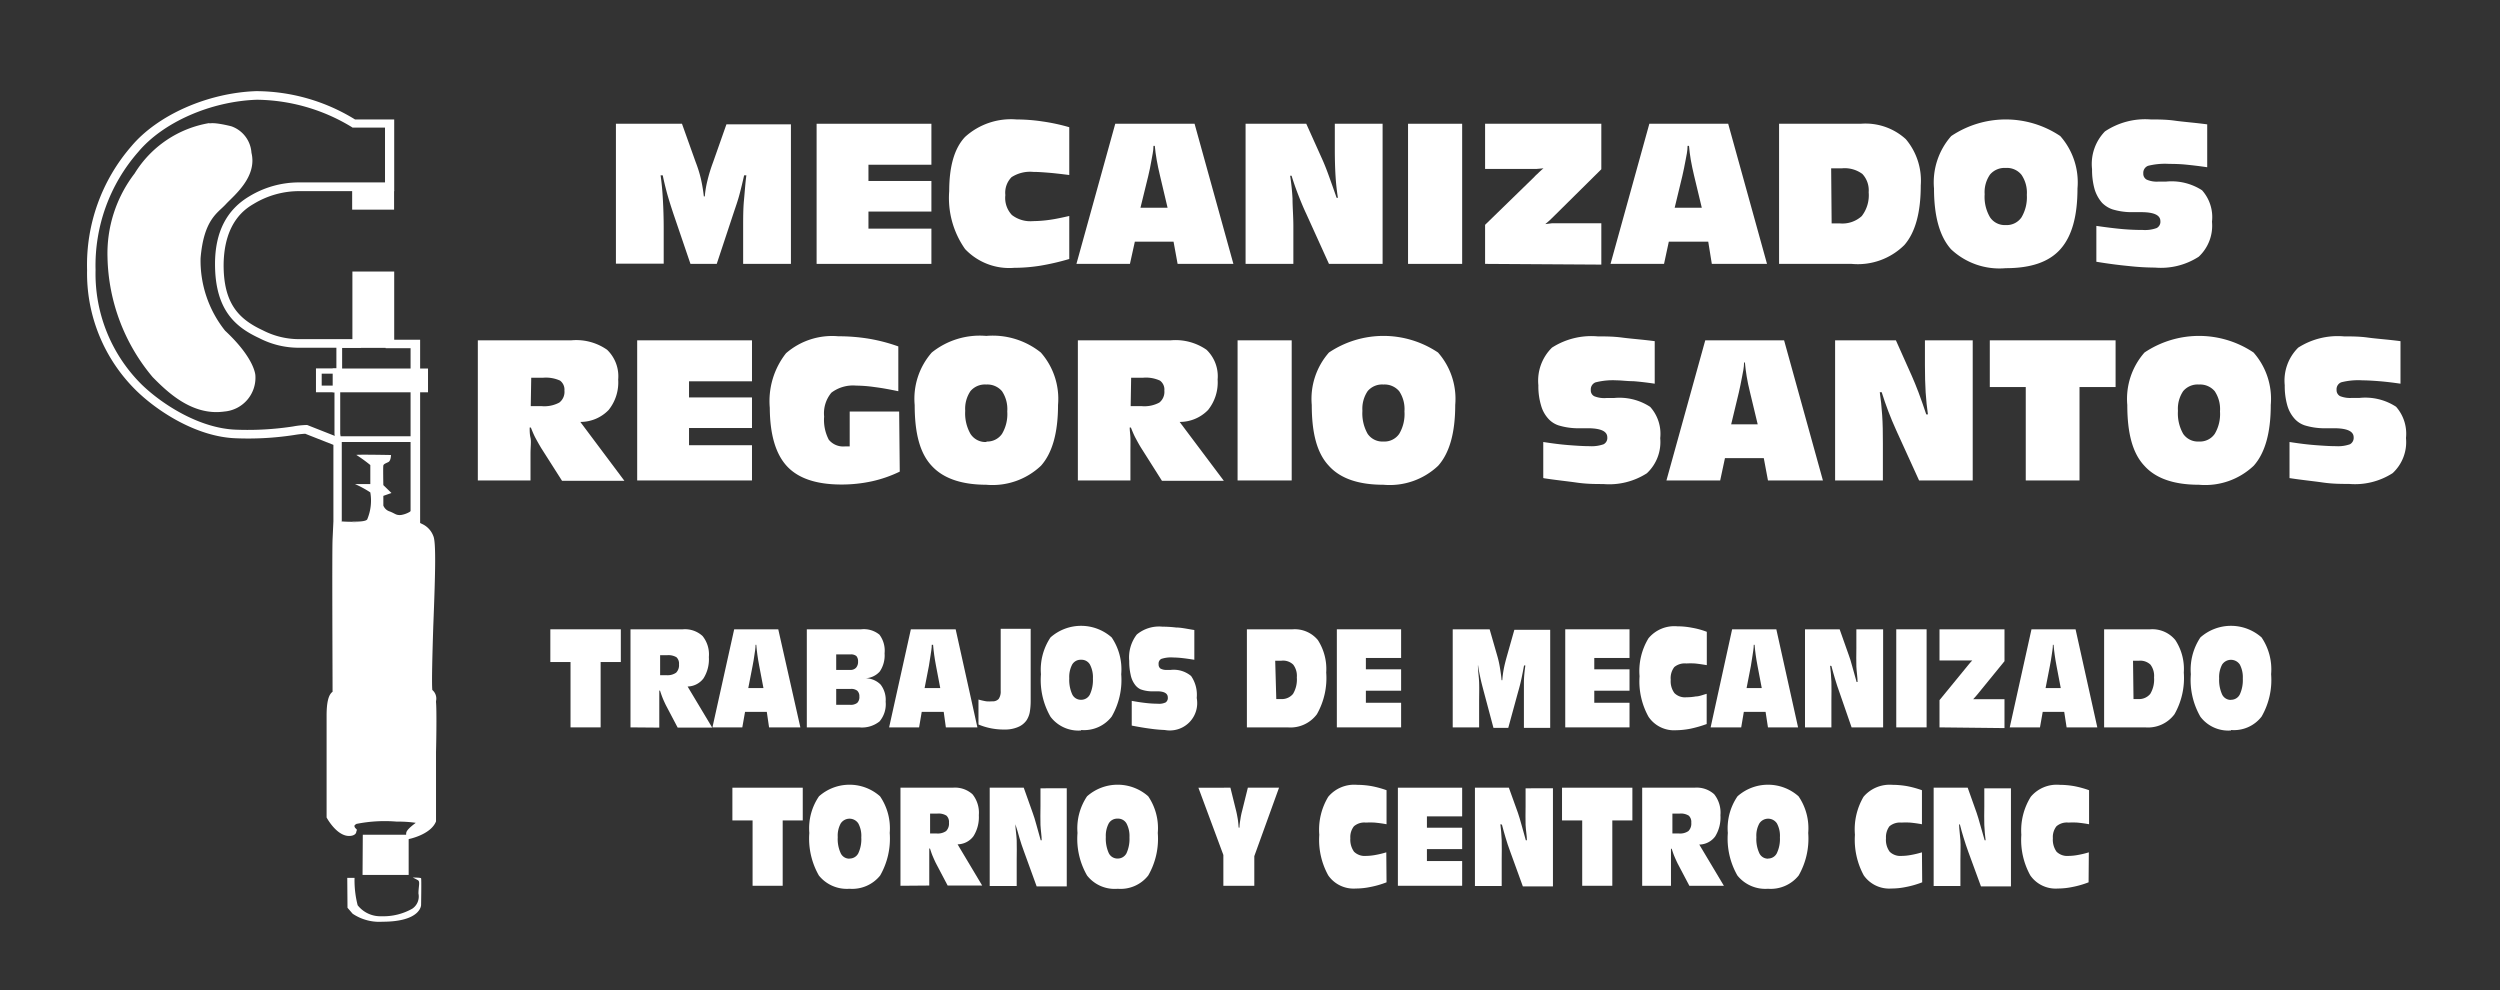
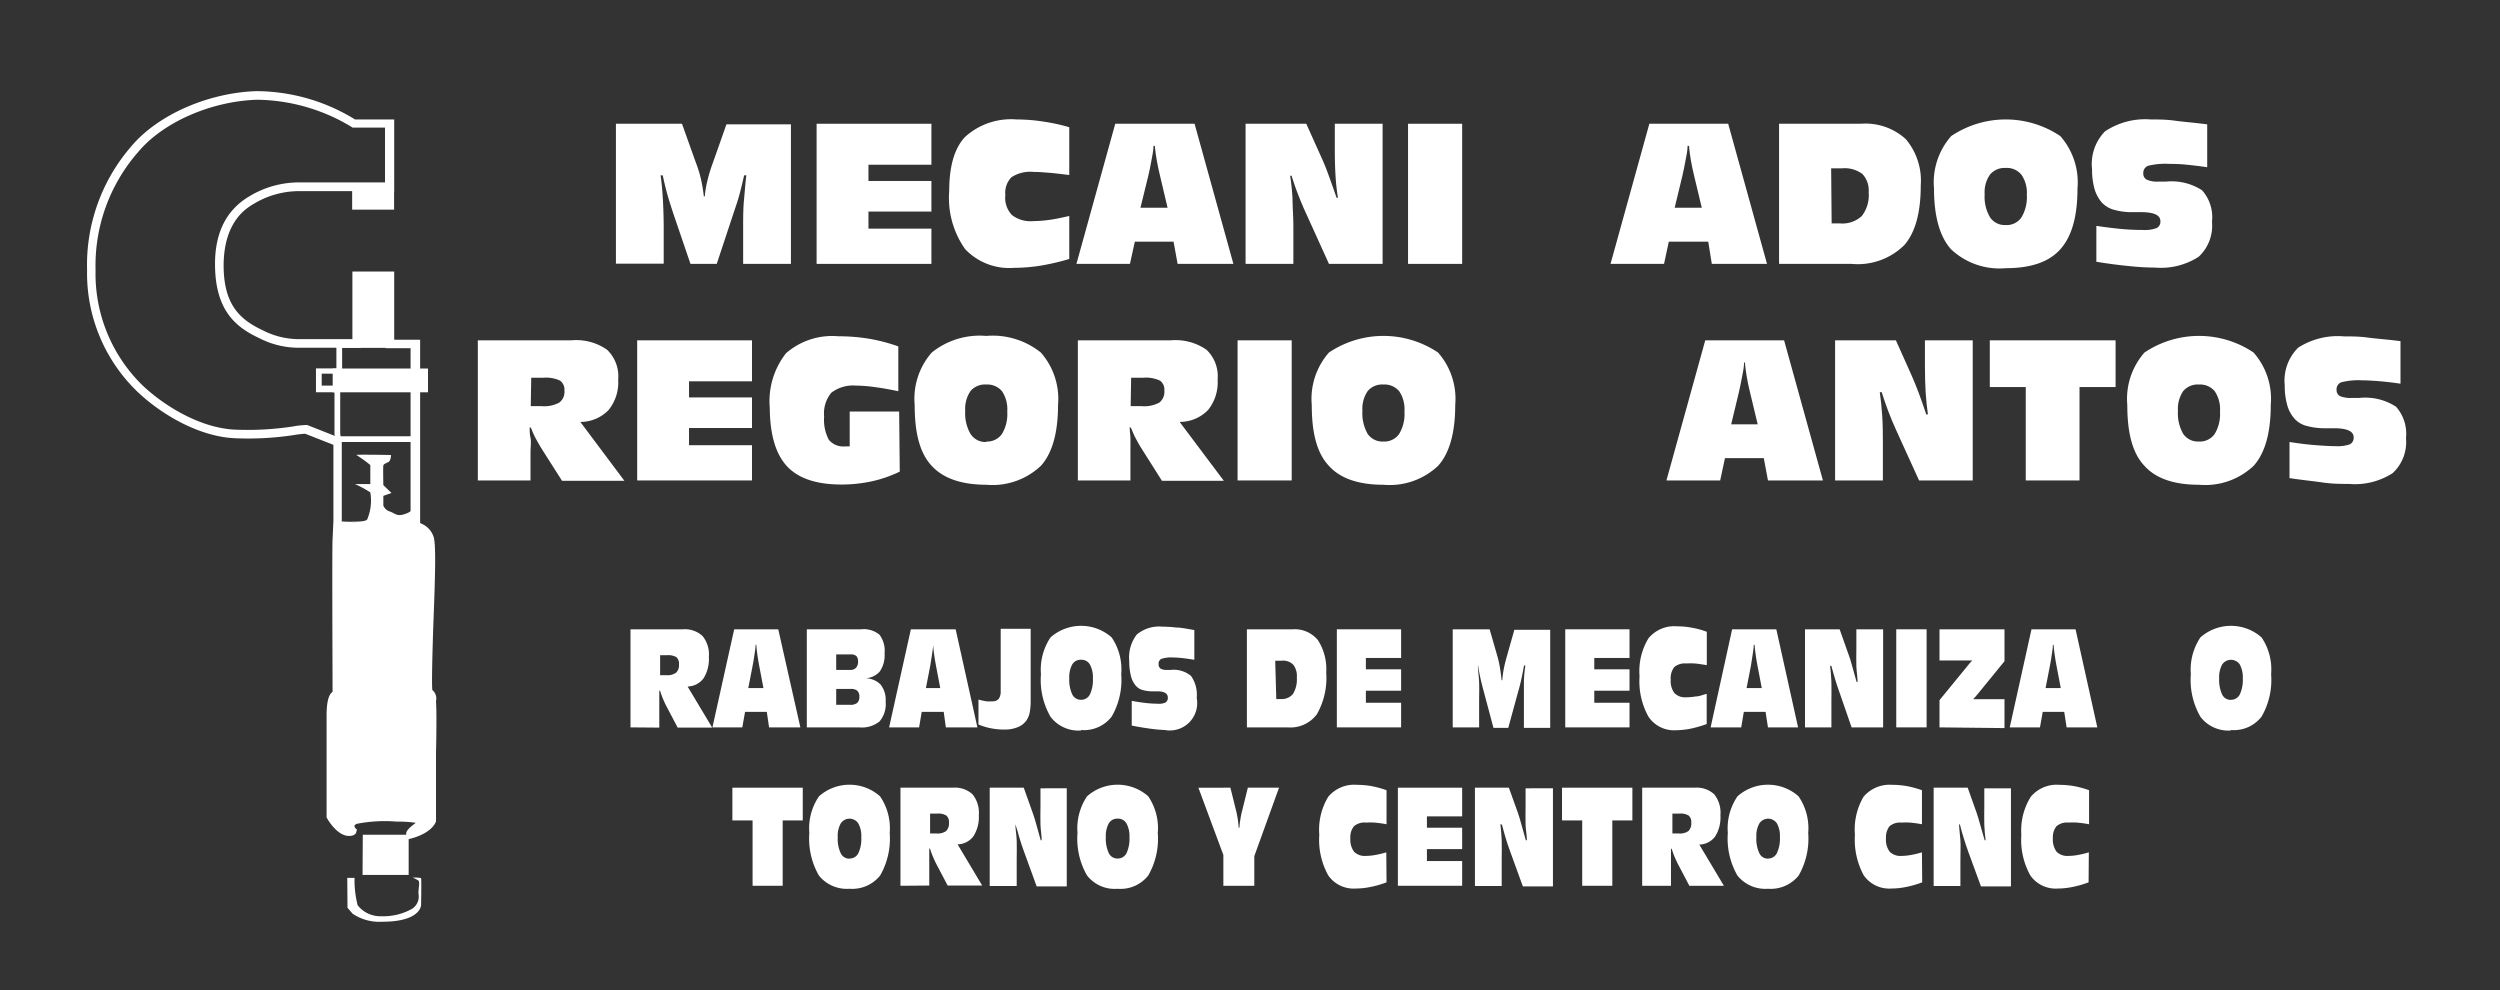
<svg xmlns="http://www.w3.org/2000/svg" id="Capa_1" data-name="Capa 1" viewBox="0 0 209.28 82.89">
  <rect x="0" y="0" width="209.28" height="82.89" fill="#333333" stroke="none" />
  <defs>
    <style>.cls-1,.cls-2{fill:#fff;}.cls-2{fill-rule:evenodd;}</style>
  </defs>
  <title>logo-bl</title>
-   <polygon class="cls-1" points="47.76 60.89 47.76 55.42 46.07 55.42 46.07 52.68 51.97 52.68 51.97 55.42 50.28 55.42 50.28 60.89 47.76 60.89" />
  <path class="cls-1" d="M52.78,60.89V52.68h4.38a2.18,2.18,0,0,1,1.65.56A2.45,2.45,0,0,1,59.34,55a3,3,0,0,1-.45,1.79,1.71,1.71,0,0,1-1.33.68l2.06,3.44H56.73l-1-1.9c-.09-.19-.18-.38-.26-.58s-.15-.41-.22-.62h-.06c0,.19,0,.39,0,.61s0,.52,0,.93v1.56Zm2.48-4.37h.52a1.23,1.23,0,0,0,.82-.21.88.88,0,0,0,.24-.7.73.73,0,0,0-.21-.59,1.31,1.31,0,0,0-.79-.17h-.58Z" />
  <path class="cls-1" d="M59.64,60.89l1.82-8.21h3.69L67,60.89H64.38l-.19-1.3H62.37l-.23,1.3Zm4.27-3.29-.36-1.89c-.06-.31-.11-.62-.15-.91s-.07-.56-.09-.82h-.06c0,.3-.06.59-.1.88s-.09.59-.15.89l-.36,1.85Z" />
  <path class="cls-1" d="M67.54,60.89V52.68h4.55a2.06,2.06,0,0,1,1.53.45,2.22,2.22,0,0,1,.43,1.56,2.4,2.4,0,0,1-.4,1.52,1.7,1.7,0,0,1-1.25.57,1.8,1.8,0,0,1,1.32.53,2.09,2.09,0,0,1,.42,1.43,2.23,2.23,0,0,1-.51,1.65,2.36,2.36,0,0,1-1.71.5ZM70,56.08h1.18a.62.62,0,0,0,.48-.18.74.74,0,0,0,.17-.52.67.67,0,0,0-.14-.46.71.71,0,0,0-.48-.14H70ZM70,59h1.15a.89.89,0,0,0,.61-.16.68.68,0,0,0,.18-.53.63.63,0,0,0-.18-.49.8.8,0,0,0-.53-.15H70Z" />
-   <path class="cls-1" d="M74.43,60.89l1.82-8.21H80l1.82,8.21H79.18L79,59.59H77.16l-.22,1.3Zm4.28-3.29-.36-1.89c-.06-.31-.11-.62-.15-.91s-.07-.56-.09-.82H78c0,.3-.06.59-.1.88s-.09.59-.14.89l-.36,1.85Z" />
+   <path class="cls-1" d="M74.43,60.89l1.82-8.21H80l1.82,8.21H79.18L79,59.59H77.16l-.22,1.3Zm4.28-3.29-.36-1.89c-.06-.31-.11-.62-.15-.91s-.07-.56-.09-.82c0,.3-.06.59-.1.88s-.09.59-.14.89l-.36,1.85Z" />
  <path class="cls-1" d="M81.91,60.68V58.56a5.91,5.91,0,0,0,.66.15,3.08,3.08,0,0,0,.48,0,.68.68,0,0,0,.55-.2,1.08,1.08,0,0,0,.17-.67v-5.2h2.51v6a5.58,5.58,0,0,1-.08,1,1.92,1.92,0,0,1-.26.65,1.61,1.61,0,0,1-.74.58,2.75,2.75,0,0,1-1.11.2,5.48,5.48,0,0,1-2.18-.42" />
  <path class="cls-1" d="M90.5,61.15A2.93,2.93,0,0,1,87.94,60a6.16,6.16,0,0,1-.8-3.56,4.84,4.84,0,0,1,.8-3.08,3.86,3.86,0,0,1,5.12,0,4.77,4.77,0,0,1,.8,3.08,6.13,6.13,0,0,1-.8,3.55,2.92,2.92,0,0,1-2.56,1.12m0-2.53a.81.81,0,0,0,.74-.45,2.86,2.86,0,0,0,.25-1.32,2.3,2.3,0,0,0-.25-1.18.81.81,0,0,0-.74-.4.82.82,0,0,0-.74.39,2.22,2.22,0,0,0-.25,1.16,2.94,2.94,0,0,0,.25,1.35.8.8,0,0,0,.74.45" />
  <path class="cls-1" d="M94.74,60.77v-2.1c.43.08.82.14,1.19.18a9,9,0,0,0,1,.06,1.23,1.23,0,0,0,.65-.11.45.45,0,0,0,.18-.41c0-.34-.29-.51-.86-.52l-.59,0a2.77,2.77,0,0,1-.84-.17A1.22,1.22,0,0,1,95,57.3a2,2,0,0,1-.35-.81,5,5,0,0,1-.12-1.16,3.15,3.15,0,0,1,.63-2.21,2.91,2.91,0,0,1,2.15-.66,9.64,9.64,0,0,1,1.14.07c.43,0,.94.12,1.53.21v2.49c-.39-.06-.72-.11-1-.14a7.42,7.42,0,0,0-.77-.05,2.57,2.57,0,0,0-1,.12.44.44,0,0,0-.22.44.42.42,0,0,0,.16.37,1.05,1.05,0,0,0,.55.11H98a2.27,2.27,0,0,1,1.71.51,2.77,2.77,0,0,1,.47,1.84,2.29,2.29,0,0,1-2.67,2.68A12,12,0,0,1,96.3,61c-.47-.06-1-.15-1.56-.26" />
  <path class="cls-1" d="M104.38,60.89V52.68h3.83a2.51,2.51,0,0,1,2.11.9,4.47,4.47,0,0,1,.7,2.72,6.13,6.13,0,0,1-.78,3.49,2.76,2.76,0,0,1-2.45,1.1Zm2.46-2.37h.4a1.21,1.21,0,0,0,1-.43,2.34,2.34,0,0,0,.32-1.38,1.55,1.55,0,0,0-.3-1.07,1.22,1.22,0,0,0-1-.33h-.51Z" />
  <polygon class="cls-1" points="111.91 60.89 111.91 52.68 117.29 52.68 117.29 55.08 114.34 55.08 114.34 56.03 117.29 56.03 117.29 57.82 114.34 57.82 114.34 58.83 117.29 58.83 117.29 60.89 111.91 60.89" />
  <path class="cls-1" d="M123.72,55.71c0,.43.08.9.1,1.41s0,1.07,0,1.71v2.06h-2.21V52.68h3.09l.65,2.26c.09.31.16.63.22,1s.1.67.13,1h.06a8,8,0,0,1,.12-.92c.06-.32.15-.68.26-1.07l.63-2.23h3v8.21h-2.2V58.83c0-.6,0-1.16,0-1.67s.06-1,.12-1.45h-.11c-.07.38-.14.75-.22,1.12s-.17.73-.28,1.1l-.82,3h-1.24l-.8-3c-.13-.49-.24-.91-.31-1.25s-.14-.67-.18-1Z" />
  <polygon class="cls-1" points="131.03 60.89 131.03 52.68 136.41 52.68 136.41 55.08 133.46 55.08 133.46 56.03 136.41 56.03 136.41 57.82 133.46 57.82 133.46 58.83 136.41 58.83 136.41 60.89 131.03 60.89" />
  <path class="cls-1" d="M142.87,60.61a10,10,0,0,1-1.35.39,6.78,6.78,0,0,1-1.23.13A2.57,2.57,0,0,1,138,60a6.1,6.1,0,0,1-.75-3.39,5.28,5.28,0,0,1,.75-3.18,2.81,2.81,0,0,1,2.41-1,6.41,6.41,0,0,1,1.23.12,6.56,6.56,0,0,1,1.24.34v2.79c-.37-.06-.69-.11-1-.14a6.62,6.62,0,0,0-.72,0,1.37,1.37,0,0,0-1,.3,1.51,1.51,0,0,0-.3,1.06,1.67,1.67,0,0,0,.31,1.12,1.25,1.25,0,0,0,1,.35,4.45,4.45,0,0,0,.79-.07c.28,0,.58-.13.91-.22Z" />
  <path class="cls-1" d="M143.2,60.89,145,52.68h3.7l1.82,8.21H148l-.2-1.3h-1.82l-.22,1.3Zm4.28-3.29-.36-1.89c-.06-.31-.11-.62-.15-.91s-.07-.56-.09-.82h-.07c0,.3-.06.59-.1.88s-.09.59-.14.89l-.36,1.85Z" />
  <path class="cls-1" d="M153.2,55.73c.05.4.09.85.11,1.34s0,1,0,1.63v2.19H151.1V52.68H154l.75,2.12c.1.26.2.58.31,1s.23.79.36,1.29h.08c0-.4-.08-.83-.1-1.29s0-1,0-1.56V52.68h2.24v8.21H155L154,58c-.14-.39-.27-.77-.38-1.15s-.22-.74-.31-1.1Z" />
  <rect class="cls-1" x="158.74" y="52.68" width="2.54" height="8.21" />
  <path class="cls-1" d="M162.36,60.89V58.61l2.3-2.81.13-.16c.13-.16.24-.28.31-.35l-.32,0h-2.42V52.68h5.44v2.67L165.64,58l-.25.3-.21.23.31,0,.23,0h2.08v2.42Z" />
  <path class="cls-1" d="M168.24,60.89l1.82-8.21h3.69l1.82,8.21H173l-.2-1.3H171l-.23,1.3Zm4.27-3.29-.36-1.89c-.06-.31-.11-.62-.15-.91s-.07-.56-.09-.82h-.06c0,.3-.06.59-.1.88s-.09.59-.15.89l-.36,1.85Z" />
-   <path class="cls-1" d="M176.14,60.89V52.68H180a2.49,2.49,0,0,1,2.1.9,4.4,4.4,0,0,1,.71,2.72,6.13,6.13,0,0,1-.78,3.49,2.76,2.76,0,0,1-2.45,1.1Zm2.46-2.37h.4a1.21,1.21,0,0,0,1-.43,2.34,2.34,0,0,0,.32-1.38,1.55,1.55,0,0,0-.3-1.07,1.23,1.23,0,0,0-.95-.33h-.51Z" />
  <path class="cls-1" d="M186.76,61.15A2.93,2.93,0,0,1,184.2,60a6.16,6.16,0,0,1-.8-3.56,4.84,4.84,0,0,1,.8-3.08,3.86,3.86,0,0,1,5.12,0,4.77,4.77,0,0,1,.8,3.08,6.13,6.13,0,0,1-.8,3.55,2.92,2.92,0,0,1-2.56,1.12m0-2.53a.81.81,0,0,0,.74-.45,2.86,2.86,0,0,0,.25-1.32,2.3,2.3,0,0,0-.25-1.18.89.89,0,0,0-1.48,0,2.22,2.22,0,0,0-.25,1.16,2.94,2.94,0,0,0,.25,1.35.8.8,0,0,0,.74.45" />
  <polygon class="cls-1" points="63 74.15 63 68.68 61.31 68.68 61.31 65.94 67.2 65.94 67.2 68.68 65.52 68.68 65.52 74.15 63 74.15" />
  <path class="cls-1" d="M71.11,74.4a3,3,0,0,1-2.56-1.11,6.22,6.22,0,0,1-.8-3.56,4.74,4.74,0,0,1,.81-3.07,3.85,3.85,0,0,1,5.11,0,4.74,4.74,0,0,1,.81,3.07,6.22,6.22,0,0,1-.8,3.56,3,3,0,0,1-2.57,1.11m0-2.53a.81.81,0,0,0,.74-.44,2.76,2.76,0,0,0,.25-1.33,2.17,2.17,0,0,0-.25-1.17.88.88,0,0,0-1.47,0,2.11,2.11,0,0,0-.25,1.15,2.82,2.82,0,0,0,.25,1.35.79.79,0,0,0,.73.45" />
  <path class="cls-1" d="M75.38,74.15V65.94h4.38a2.18,2.18,0,0,1,1.65.55,2.47,2.47,0,0,1,.53,1.75A3,3,0,0,1,81.49,70a1.68,1.68,0,0,1-1.33.68l2.06,3.45H79.33l-1-1.9c-.09-.19-.18-.39-.26-.58s-.15-.41-.22-.62h-.06c0,.19,0,.39,0,.6s0,.53,0,.94v1.56Zm2.48-4.38h.52a1.23,1.23,0,0,0,.82-.2.88.88,0,0,0,.24-.7.72.72,0,0,0-.21-.59,1.24,1.24,0,0,0-.79-.17h-.58Z" />
  <path class="cls-1" d="M85,69c0,.4.09.85.11,1.34s0,1,0,1.64v2.19H82.85V65.94H85.7l.75,2.11c.1.27.2.59.31,1s.23.8.36,1.29h.08c0-.39-.08-.82-.1-1.28s0-1,0-1.57v-1.5H89.3v8.21H86.78l-1.06-2.92c-.14-.38-.27-.76-.38-1.14S85.12,69.34,85,69Z" />
  <path class="cls-1" d="M93.57,74.4A2.93,2.93,0,0,1,91,73.29a6.14,6.14,0,0,1-.8-3.56,4.8,4.8,0,0,1,.8-3.07,3.86,3.86,0,0,1,5.12,0,4.74,4.74,0,0,1,.8,3.07,6.14,6.14,0,0,1-.8,3.56,2.94,2.94,0,0,1-2.56,1.11m0-2.53a.82.82,0,0,0,.74-.44,2.88,2.88,0,0,0,.25-1.33,2.26,2.26,0,0,0-.25-1.17.81.81,0,0,0-.74-.4.82.82,0,0,0-.74.39,2.21,2.21,0,0,0-.25,1.15,2.94,2.94,0,0,0,.25,1.35.8.8,0,0,0,.74.45" />
  <path class="cls-1" d="M102.41,74.15V71.57l-2.09-5.63H103l.48,1.94c.05.2.09.42.13.65s.06.49.08.75h.07c0-.3.06-.56.09-.79a5.8,5.8,0,0,1,.13-.61l.48-1.94h2.61L105,71.67v2.48Z" />
  <path class="cls-1" d="M116.07,73.86a7.75,7.75,0,0,1-1.35.39,6,6,0,0,1-1.23.13,2.58,2.58,0,0,1-2.3-1.1,6.14,6.14,0,0,1-.75-3.4,5.32,5.32,0,0,1,.75-3.18,2.83,2.83,0,0,1,2.41-1,7.3,7.3,0,0,1,1.23.11,8.51,8.51,0,0,1,1.24.34V69c-.36-.07-.69-.11-1-.14a7.06,7.06,0,0,0-.73,0,1.33,1.33,0,0,0-1,.31,1.46,1.46,0,0,0-.3,1,1.73,1.73,0,0,0,.31,1.13,1.28,1.28,0,0,0,1,.35,4.5,4.5,0,0,0,.79-.08,7.45,7.45,0,0,0,.91-.22Z" />
  <polygon class="cls-1" points="117.02 74.15 117.02 65.94 122.4 65.94 122.4 68.34 119.45 68.34 119.45 69.29 122.4 69.29 122.4 71.08 119.45 71.08 119.45 72.08 122.4 72.08 122.4 74.15 117.02 74.15" />
  <path class="cls-1" d="M125.6,69c.05.4.09.85.11,1.34s0,1,0,1.64v2.19h-2.24V65.94h2.84l.76,2.11c.09.27.19.59.3,1s.23.8.36,1.29h.09c0-.39-.09-.82-.11-1.28s0-1,0-1.57v-1.5H130v8.21h-2.52l-1.06-2.92c-.14-.38-.27-.76-.38-1.14s-.22-.75-.31-1.11Z" />
  <polygon class="cls-1" points="132.45 74.15 132.45 68.68 130.76 68.68 130.76 65.94 136.65 65.94 136.65 68.68 134.97 68.68 134.97 74.15 132.45 74.15" />
  <path class="cls-1" d="M137.47,74.15V65.94h4.38a2.18,2.18,0,0,1,1.65.55,2.47,2.47,0,0,1,.52,1.75,3,3,0,0,1-.44,1.78,1.68,1.68,0,0,1-1.33.68l2.06,3.45h-2.89l-1-1.9c-.09-.19-.18-.39-.26-.58s-.15-.41-.22-.62h-.06c0,.19,0,.39,0,.6s0,.53,0,.94v1.56ZM140,69.77h.52a1.23,1.23,0,0,0,.82-.2.88.88,0,0,0,.24-.7.72.72,0,0,0-.21-.59,1.24,1.24,0,0,0-.79-.17H140Z" />
  <path class="cls-1" d="M148,74.4a3,3,0,0,1-2.56-1.11,6.22,6.22,0,0,1-.8-3.56,4.74,4.74,0,0,1,.81-3.07,3.85,3.85,0,0,1,5.11,0,4.74,4.74,0,0,1,.81,3.07,6.22,6.22,0,0,1-.8,3.56A3,3,0,0,1,148,74.4m0-2.53a.81.81,0,0,0,.74-.44A2.76,2.76,0,0,0,149,70.1a2.17,2.17,0,0,0-.25-1.17.88.88,0,0,0-1.47,0,2.11,2.11,0,0,0-.25,1.15,2.82,2.82,0,0,0,.25,1.35.79.79,0,0,0,.73.45" />
  <path class="cls-1" d="M160.91,73.86a7.75,7.75,0,0,1-1.35.39,6,6,0,0,1-1.24.13,2.6,2.6,0,0,1-2.3-1.1,6.24,6.24,0,0,1-.74-3.4A5.4,5.4,0,0,1,156,66.7a2.87,2.87,0,0,1,2.42-1,7.3,7.3,0,0,1,1.23.11,8.51,8.51,0,0,1,1.24.34V69c-.37-.07-.69-.11-1-.14a7.07,7.07,0,0,0-.72,0,1.37,1.37,0,0,0-1,.31,1.52,1.52,0,0,0-.29,1,1.68,1.68,0,0,0,.31,1.13,1.28,1.28,0,0,0,1,.35,4.6,4.6,0,0,0,.79-.08,7.92,7.92,0,0,0,.91-.22Z" />
  <path class="cls-1" d="M164,69c0,.4.08.85.11,1.34s0,1,0,1.64v2.19h-2.24V65.94h2.85l.75,2.11c.09.27.19.59.3,1s.23.8.37,1.29h.08c-.05-.39-.09-.82-.11-1.28s0-1,0-1.57v-1.5h2.23v8.21h-2.51l-1.07-2.92c-.14-.38-.26-.76-.38-1.14s-.22-.75-.31-1.11Z" />
  <path class="cls-1" d="M174.84,73.86a7.75,7.75,0,0,1-1.35.39,6,6,0,0,1-1.23.13,2.58,2.58,0,0,1-2.3-1.1,6.14,6.14,0,0,1-.75-3.4A5.32,5.32,0,0,1,170,66.7a2.83,2.83,0,0,1,2.41-1,7.3,7.3,0,0,1,1.23.11,8.51,8.51,0,0,1,1.24.34V69c-.36-.07-.69-.11-1-.14a7.06,7.06,0,0,0-.73,0,1.33,1.33,0,0,0-1,.31,1.46,1.46,0,0,0-.3,1,1.73,1.73,0,0,0,.31,1.13,1.28,1.28,0,0,0,1,.35,4.5,4.5,0,0,0,.79-.08,7.45,7.45,0,0,0,.91-.22Z" />
  <path class="cls-2" d="M28.85,43.63s1.69.15,1.89-.15A4.06,4.06,0,0,0,31,41.22a8.72,8.72,0,0,0-1.29-.7H31V38.93a12.37,12.37,0,0,0-1.16-.84c-.2-.06,2.89,0,2.89,0s0,.48-.22.59-.39.16-.42.29,0,1.64,0,1.64l.68.66-.68.24v.81a.84.84,0,0,0,.55.5c.46.18.51.33.94.29a2.08,2.08,0,0,0,1.14-.59,2.23,2.23,0,0,0-.11,1c.06.63,1.2,1.37,1.39,2s-.19,10.47-.19,11a14.66,14.66,0,0,0,.68,2.22c.12.52,0,9.37-.45,10.23s-.69-.12-1.15-.58-3.37.06-4.39.18a1.73,1.73,0,0,0-1.37.74A1.61,1.61,0,0,1,28,69.07c-.34-.34-.29-5-.23-8.68s.39-2.25.39-2.25,0-11.91.06-13a2.57,2.57,0,0,1,.38-1.49l1.4.08" />
  <path class="cls-1" d="M34,70.29v-.47c0-.15,0-.33.74-.89l.06-.05a9.94,9.94,0,0,0-1.58-.1,12.08,12.08,0,0,0-3.38.19c-.1.06-.17.12-.17.17a.27.27,0,0,0,.07.17l.14.15-.06.19c0,.12-.16.33-.6.33h0c-1,0-1.8-1.39-1.88-1.55l0-.16V59.91c0-1.12.16-1.76.5-2,0-1.76-.05-11.7,0-12.77s.07-1.5.07-1.5V37.24l-2.36-.93a8,8,0,0,0-.89.1,25.29,25.29,0,0,1-4.88.28c-3.25-.1-6.54-2.2-8.38-4A13.75,13.75,0,0,1,7.29,22.61,15.14,15.14,0,0,1,11,12.24c2.2-2.62,6.4-4.47,10.44-4.61A15.86,15.86,0,0,1,29.72,10H33v6H25a7.33,7.33,0,0,0-3.75,1.06c-.61.36-2.48,1.45-2.53,5.06C18.7,25.42,20,26.72,22,27.65a6.6,6.6,0,0,0,3,.74h4.5V22.73H33v5.71h2.17V43.78l.16.08a1.8,1.8,0,0,1,.94,1c.23.48.19,2.79,0,7.58-.07,2.21-.14,4.69-.08,5.32a.94.94,0,0,1,.31.93v10l0,.07c-.39,1-1.9,1.38-2.07,1.43Zm-6-2.11a2.73,2.73,0,0,0,.92,1A.76.76,0,0,1,29,69a1,1,0,0,1,.52-.69,9.79,9.79,0,0,1,3.76-.29H34c.9,0,1.4.19,1.54.57a.47.47,0,0,1,0,.17.89.89,0,0,0,.23-.29V58.64a.6.6,0,0,0,0-.29c-.38,0-.4,0-.23-5.93a63.29,63.29,0,0,0,0-7.25c-.24-.48-.38-.55-.62-.67a2.68,2.68,0,0,1-.41-.24l-.14-.11v-15H32.28V23.45H30.22v5.66H25a7.2,7.2,0,0,1-3.31-.81C19.76,27.4,18,26,18,22.1c0-2.7,1-4.56,2.88-5.67A8,8,0,0,1,25,15.27h7.23V10.68H29.51l-.09-.06A15.55,15.55,0,0,0,21.5,8.35c-3.85.13-7.84,1.88-9.92,4.36A14.41,14.41,0,0,0,8,22.6a13.05,13.05,0,0,0,3.87,9.6c1.74,1.68,4.86,3.67,7.9,3.77a25.1,25.1,0,0,0,4.76-.27,7.12,7.12,0,0,1,1.06-.12l.13,0,2.89,1.14v6.89s0,.36-.08,1.51,0,12.87,0,13v.5l-.32-.11A3.27,3.27,0,0,0,28,59.91Z" />
  <rect class="cls-1" x="29.48" y="15.94" width="3.51" height="1.61" />
  <rect class="cls-1" x="29.71" y="22.77" width="3.21" height="6.14" />
  <polyline class="cls-2" points="35.83 30.85 27.85 30.85 27.85 32.84 35.83 32.84" />
  <path class="cls-1" d="M35.06,37h-7L28,36.32V32.84H26.45v-2h1.71V28.68h6.9Zm-6.55-.48h6.07v-7.4H28.64v2.39h-.48v-.23H26.93v1h1.55V36.3Z" />
-   <path class="cls-2" d="M17.54,10.3a9.1,9.1,0,0,0-6.27,4.22A11,11,0,0,0,9,21.57a16.08,16.08,0,0,0,3.78,10c1.16,1.17,3.26,3.27,6,2.88a2.84,2.84,0,0,0,2.6-3s0-1.4-2.54-3.77a9.41,9.41,0,0,1-2.05-6.06c.27-3.26,1.44-3.79,2.1-4.51s2.66-2.27,2.16-4.32a2.52,2.52,0,0,0-1.69-2.22c-1.54-.38-1.83-.23-1.83-.23" />
  <polygon class="cls-2" points="30.37 69.88 34.21 69.88 34.21 73.24 30.35 73.24 30.37 69.88" />
  <path class="cls-2" d="M29.07,73.49h.61a8.39,8.39,0,0,0,.26,2.29,2.41,2.41,0,0,0,2,.92,4.9,4.9,0,0,0,2.57-.63,1.23,1.23,0,0,0,.52-1.27c0-.6.16-1-.05-1.12s-.43-.22-.43-.22.66,0,.7.06,0,2.24,0,2.24,0,1.4-3.24,1.4a4,4,0,0,1-2.49-.67l-.43-.5Z" />
  <path class="cls-1" d="M55.3,14.68c.09.62.15,1.29.19,2s.07,1.53.07,2.44v2.95h-4V10.36h5.53l1.15,3.22A10.27,10.27,0,0,1,58.68,15a13.1,13.1,0,0,1,.24,1.44H59a8.26,8.26,0,0,1,.22-1.32,12.86,12.86,0,0,1,.47-1.53l1.12-3.18h5.4V22.09h-4V19.14c0-.86,0-1.66.07-2.39s.11-1.42.2-2.07h-.19c-.12.55-.25,1.08-.39,1.61s-.31,1-.5,1.57L60,22.09H57.8l-1.44-4.23c-.23-.7-.42-1.3-.55-1.79s-.25-1-.33-1.39Z" />
  <polygon class="cls-1" points="68.36 22.09 68.36 10.36 77.97 10.36 77.97 13.79 72.7 13.79 72.7 15.15 77.97 15.15 77.97 17.71 72.7 17.71 72.7 19.14 77.97 19.14 77.97 22.09 68.36 22.09" />
  <path class="cls-1" d="M89.51,21.68a20.2,20.2,0,0,1-2.41.56,14.17,14.17,0,0,1-2.2.18,5.09,5.09,0,0,1-4.11-1.57A7.42,7.42,0,0,1,79.46,16c0-2.09.44-3.6,1.33-4.54A5.72,5.72,0,0,1,85.1,10a14.69,14.69,0,0,1,2.19.17,16,16,0,0,1,2.22.48v4c-.65-.08-1.23-.15-1.72-.19s-.93-.07-1.3-.07a2.87,2.87,0,0,0-1.81.44,1.85,1.85,0,0,0-.52,1.5A2.08,2.08,0,0,0,84.71,18a2.53,2.53,0,0,0,1.77.51,10.48,10.48,0,0,0,1.41-.11c.5-.07,1-.18,1.62-.32Z" />
  <path class="cls-1" d="M90.11,22.09l3.25-11.73H100l3.25,11.73H98.58l-.34-1.86H95l-.41,1.86Zm7.63-4.7-.64-2.71q-.16-.66-.27-1.29c-.07-.42-.13-.81-.16-1.18h-.11c0,.43-.11.85-.18,1.27s-.16.84-.26,1.26l-.65,2.65Z" />
  <path class="cls-1" d="M108,14.71a19.3,19.3,0,0,1,.2,1.92c0,.7.07,1.48.07,2.33v3.13h-4V10.36h5.08l1.35,3c.17.38.35.83.54,1.36s.41,1.14.65,1.84H112c-.09-.56-.16-1.18-.2-1.84s-.06-1.4-.06-2.23V10.36h4V22.09h-4.49l-1.89-4.17c-.26-.55-.48-1.09-.69-1.63s-.39-1.06-.55-1.58Z" />
  <rect class="cls-1" x="117.87" y="10.36" width="4.53" height="11.73" />
-   <path class="cls-1" d="M124.32,22.09V18.82l4.11-4a2.43,2.43,0,0,1,.23-.23c.24-.23.42-.4.55-.5l-.57.05h-4.32V10.36h9.73v3.81L130.18,18l-.45.44-.37.32.56-.07.4,0h3.73v3.46Z" />
  <path class="cls-1" d="M134.82,22.09l3.25-11.73h6.6l3.25,11.73H143.3L143,20.23H139.7l-.4,1.86Zm7.64-4.7-.65-2.71c-.1-.44-.2-.87-.27-1.29s-.12-.81-.15-1.18h-.12c0,.43-.1.85-.18,1.27s-.16.84-.26,1.26l-.64,2.65Z" />
  <path class="cls-1" d="M148.93,22.09V10.36h6.84a5,5,0,0,1,3.77,1.29,5.38,5.38,0,0,1,1.25,3.87c0,2.29-.46,3.95-1.38,5A5.53,5.53,0,0,1,155,22.09Zm4.4-3.39H154a2.4,2.4,0,0,0,1.85-.61,2.85,2.85,0,0,0,.58-2,2,2,0,0,0-.53-1.53,2.49,2.49,0,0,0-1.7-.47h-.91Z" />
  <path class="cls-1" d="M167.9,22.45a5.9,5.9,0,0,1-4.57-1.58q-1.43-1.59-1.43-5.09a5.86,5.86,0,0,1,1.44-4.39,8.19,8.19,0,0,1,9.13,0,5.86,5.86,0,0,1,1.44,4.39c0,2.33-.47,4-1.43,5.08s-2.48,1.59-4.58,1.59m0-3.61a1.5,1.5,0,0,0,1.32-.64,3.3,3.3,0,0,0,.45-1.89,2.65,2.65,0,0,0-.45-1.68,1.56,1.56,0,0,0-1.32-.57,1.59,1.59,0,0,0-1.31.55,2.58,2.58,0,0,0-.45,1.65,3.35,3.35,0,0,0,.45,1.93,1.48,1.48,0,0,0,1.31.65" />
  <path class="cls-1" d="M175.49,21.91v-3c.76.11,1.46.2,2.11.26s1.24.08,1.77.08a2.84,2.84,0,0,0,1.17-.16.59.59,0,0,0,.31-.58q0-.73-1.53-.75l-1,0a5.53,5.53,0,0,1-1.5-.24,2.29,2.29,0,0,1-.85-.54,3.09,3.09,0,0,1-.63-1.15,6,6,0,0,1-.21-1.67A3.91,3.91,0,0,1,176.21,11a6.07,6.07,0,0,1,3.84-1c.6,0,1.29,0,2,.1s1.67.17,2.72.31V14c-.68-.1-1.28-.17-1.79-.22s-1-.06-1.38-.06a5.88,5.88,0,0,0-1.78.16.63.63,0,0,0-.4.64.55.55,0,0,0,.29.52,2.12,2.12,0,0,0,1,.16h.63a4.7,4.7,0,0,1,3,.73,3.38,3.38,0,0,1,.83,2.63,3.55,3.55,0,0,1-1.11,2.93,5.82,5.82,0,0,1-3.66.91,20.8,20.8,0,0,1-2.2-.13c-.84-.08-1.77-.2-2.78-.37" />
  <path class="cls-1" d="M40,40.22V28.49h7.82a4.5,4.5,0,0,1,3,.79,3.07,3.07,0,0,1,.93,2.49,3.69,3.69,0,0,1-.8,2.55,3.27,3.27,0,0,1-2.37,1l3.69,4.93H47.05L45.3,37.5c-.16-.27-.32-.55-.47-.83s-.27-.58-.39-.88h-.1c0,.27,0,.56.07.86s0,.75,0,1.34v2.23ZM44.43,34h.92a2.64,2.64,0,0,0,1.47-.3,1.12,1.12,0,0,0,.43-1,.94.94,0,0,0-.37-.84,2.86,2.86,0,0,0-1.41-.24h-1Z" />
  <polygon class="cls-1" points="53.34 40.22 53.34 28.49 62.95 28.49 62.95 31.92 57.68 31.92 57.68 33.27 62.95 33.27 62.95 35.83 57.68 35.83 57.68 37.27 62.95 37.27 62.95 40.22 53.34 40.22" />
  <path class="cls-1" d="M75.32,39.48a10.55,10.55,0,0,1-2.33.81,11.86,11.86,0,0,1-2.55.27q-3.14,0-4.56-1.53t-1.44-4.89a6.48,6.48,0,0,1,1.36-4.57,5.88,5.88,0,0,1,4.38-1.42,15.7,15.7,0,0,1,2.59.21A14.43,14.43,0,0,1,75.2,29v3.75c-.72-.15-1.37-.27-2-.35a11.61,11.61,0,0,0-1.53-.12,3,3,0,0,0-2.07.59,2.69,2.69,0,0,0-.61,2,3.57,3.57,0,0,0,.39,1.94,1.56,1.56,0,0,0,1.35.56h.4V34.45h4.14Z" />
  <path class="cls-1" d="M82.6,40.58Q79.45,40.58,78,39c-1-1.06-1.43-2.75-1.43-5.09A5.87,5.87,0,0,1,78,29.51a6.41,6.41,0,0,1,4.56-1.39,6.44,6.44,0,0,1,4.57,1.39,5.87,5.87,0,0,1,1.44,4.39q0,3.49-1.43,5.09a5.9,5.9,0,0,1-4.58,1.59m0-3.62a1.5,1.5,0,0,0,1.32-.64,3.24,3.24,0,0,0,.44-1.88,2.69,2.69,0,0,0-.44-1.69,1.6,1.6,0,0,0-1.32-.56,1.58,1.58,0,0,0-1.32.55,2.64,2.64,0,0,0-.44,1.65,3.46,3.46,0,0,0,.44,1.93A1.49,1.49,0,0,0,82.6,37" />
  <path class="cls-1" d="M90.23,40.22V28.49H98a4.54,4.54,0,0,1,3,.79,3.07,3.07,0,0,1,.93,2.49,3.69,3.69,0,0,1-.8,2.55,3.29,3.29,0,0,1-2.38,1l3.7,4.93H97.27L95.53,37.5c-.17-.27-.32-.55-.47-.83s-.27-.58-.39-.88h-.1c0,.27.05.56.06.86s0,.75,0,1.34v2.23ZM94.65,34h.93a2.64,2.64,0,0,0,1.47-.3,1.14,1.14,0,0,0,.42-1,.92.92,0,0,0-.37-.84,2.81,2.81,0,0,0-1.41-.24h-1Z" />
  <rect class="cls-1" x="103.6" y="28.49" width="4.53" height="11.73" />
  <path class="cls-1" d="M115.81,40.58q-3.15,0-4.57-1.59c-1-1.06-1.43-2.75-1.43-5.09a5.87,5.87,0,0,1,1.44-4.39,8.19,8.19,0,0,1,9.13,0,5.87,5.87,0,0,1,1.44,4.39q0,3.49-1.43,5.09a5.9,5.9,0,0,1-4.58,1.59m0-3.62a1.5,1.5,0,0,0,1.32-.64,3.24,3.24,0,0,0,.44-1.88,2.69,2.69,0,0,0-.44-1.69,1.6,1.6,0,0,0-1.32-.56,1.58,1.58,0,0,0-1.32.55,2.64,2.64,0,0,0-.44,1.65,3.46,3.46,0,0,0,.44,1.93,1.49,1.49,0,0,0,1.32.64" />
-   <path class="cls-1" d="M129.19,40V37c.76.12,1.47.21,2.11.26s1.24.09,1.77.09a3,3,0,0,0,1.17-.16.59.59,0,0,0,.31-.58c0-.49-.51-.74-1.52-.76-.44,0-.8,0-1.06,0a5.67,5.67,0,0,1-1.5-.24,2,2,0,0,1-.84-.54,2.71,2.71,0,0,1-.63-1.15,5.54,5.54,0,0,1-.22-1.67,3.88,3.88,0,0,1,1.14-3.15,6.1,6.1,0,0,1,3.83-.94c.61,0,1.29,0,2.05.1s1.66.16,2.72.3v3.56q-1-.15-1.8-.21c-.51,0-1-.07-1.37-.07a5.85,5.85,0,0,0-1.79.17.63.63,0,0,0-.39.64.54.54,0,0,0,.29.52,2.24,2.24,0,0,0,1,.15h.63a4.69,4.69,0,0,1,3.05.74,3.37,3.37,0,0,1,.84,2.62,3.57,3.57,0,0,1-1.12,2.94,5.85,5.85,0,0,1-3.65.9c-.64,0-1.37,0-2.21-.12s-1.76-.21-2.78-.37" />
  <path class="cls-1" d="M139.5,40.22l3.25-11.73h6.6l3.25,11.73H148l-.35-1.87h-3.25l-.4,1.87Zm7.64-4.7-.65-2.71q-.17-.68-.27-1.29c-.07-.42-.12-.81-.15-1.18H146c0,.42-.1.85-.18,1.26s-.16.84-.26,1.26l-.64,2.66Z" />
  <path class="cls-1" d="M157.36,32.83c.09.58.15,1.22.2,1.92s.06,1.48.06,2.34v3.13h-4V28.49h5.09l1.34,3c.17.38.35.83.55,1.35s.41,1.14.65,1.85h.14c-.08-.57-.15-1.18-.19-1.84s-.06-1.41-.06-2.23V28.49h4V40.22h-4.49l-1.9-4.17c-.25-.55-.48-1.1-.68-1.63s-.39-1.07-.55-1.59Z" />
  <polygon class="cls-1" points="169.58 40.22 169.58 32.4 166.57 32.4 166.57 28.49 177.1 28.49 177.1 32.4 174.08 32.4 174.08 40.22 169.58 40.22" />
  <path class="cls-1" d="M184.08,40.58q-3.15,0-4.57-1.59c-1-1.06-1.43-2.75-1.43-5.09a5.87,5.87,0,0,1,1.44-4.39,8.19,8.19,0,0,1,9.13,0,5.87,5.87,0,0,1,1.44,4.39q0,3.49-1.43,5.09a5.9,5.9,0,0,1-4.58,1.59m0-3.62a1.5,1.5,0,0,0,1.32-.64,3.24,3.24,0,0,0,.44-1.88,2.69,2.69,0,0,0-.44-1.69,1.6,1.6,0,0,0-1.32-.56,1.58,1.58,0,0,0-1.32.55,2.64,2.64,0,0,0-.44,1.65,3.46,3.46,0,0,0,.44,1.93,1.49,1.49,0,0,0,1.32.64" />
  <path class="cls-1" d="M191.66,40V37c.76.12,1.47.21,2.12.26s1.24.09,1.77.09a3,3,0,0,0,1.17-.16.61.61,0,0,0,.31-.58c0-.49-.51-.74-1.53-.76q-.66,0-1.05,0a5.69,5.69,0,0,1-1.51-.24,2,2,0,0,1-.84-.54,2.82,2.82,0,0,1-.63-1.15,5.9,5.9,0,0,1-.21-1.67,3.88,3.88,0,0,1,1.13-3.15,6.14,6.14,0,0,1,3.84-.94c.6,0,1.28,0,2,.1s1.67.16,2.72.3v3.56c-.68-.1-1.28-.17-1.79-.21s-1-.07-1.38-.07A5.77,5.77,0,0,0,196,32a.62.62,0,0,0-.4.64.56.56,0,0,0,.29.52,2.27,2.27,0,0,0,1,.15h.64a4.71,4.71,0,0,1,3.05.74,3.41,3.41,0,0,1,.83,2.62,3.54,3.54,0,0,1-1.12,2.94,5.83,5.83,0,0,1-3.65.9c-.63,0-1.37,0-2.2-.12s-1.77-.21-2.79-.37" />
</svg>